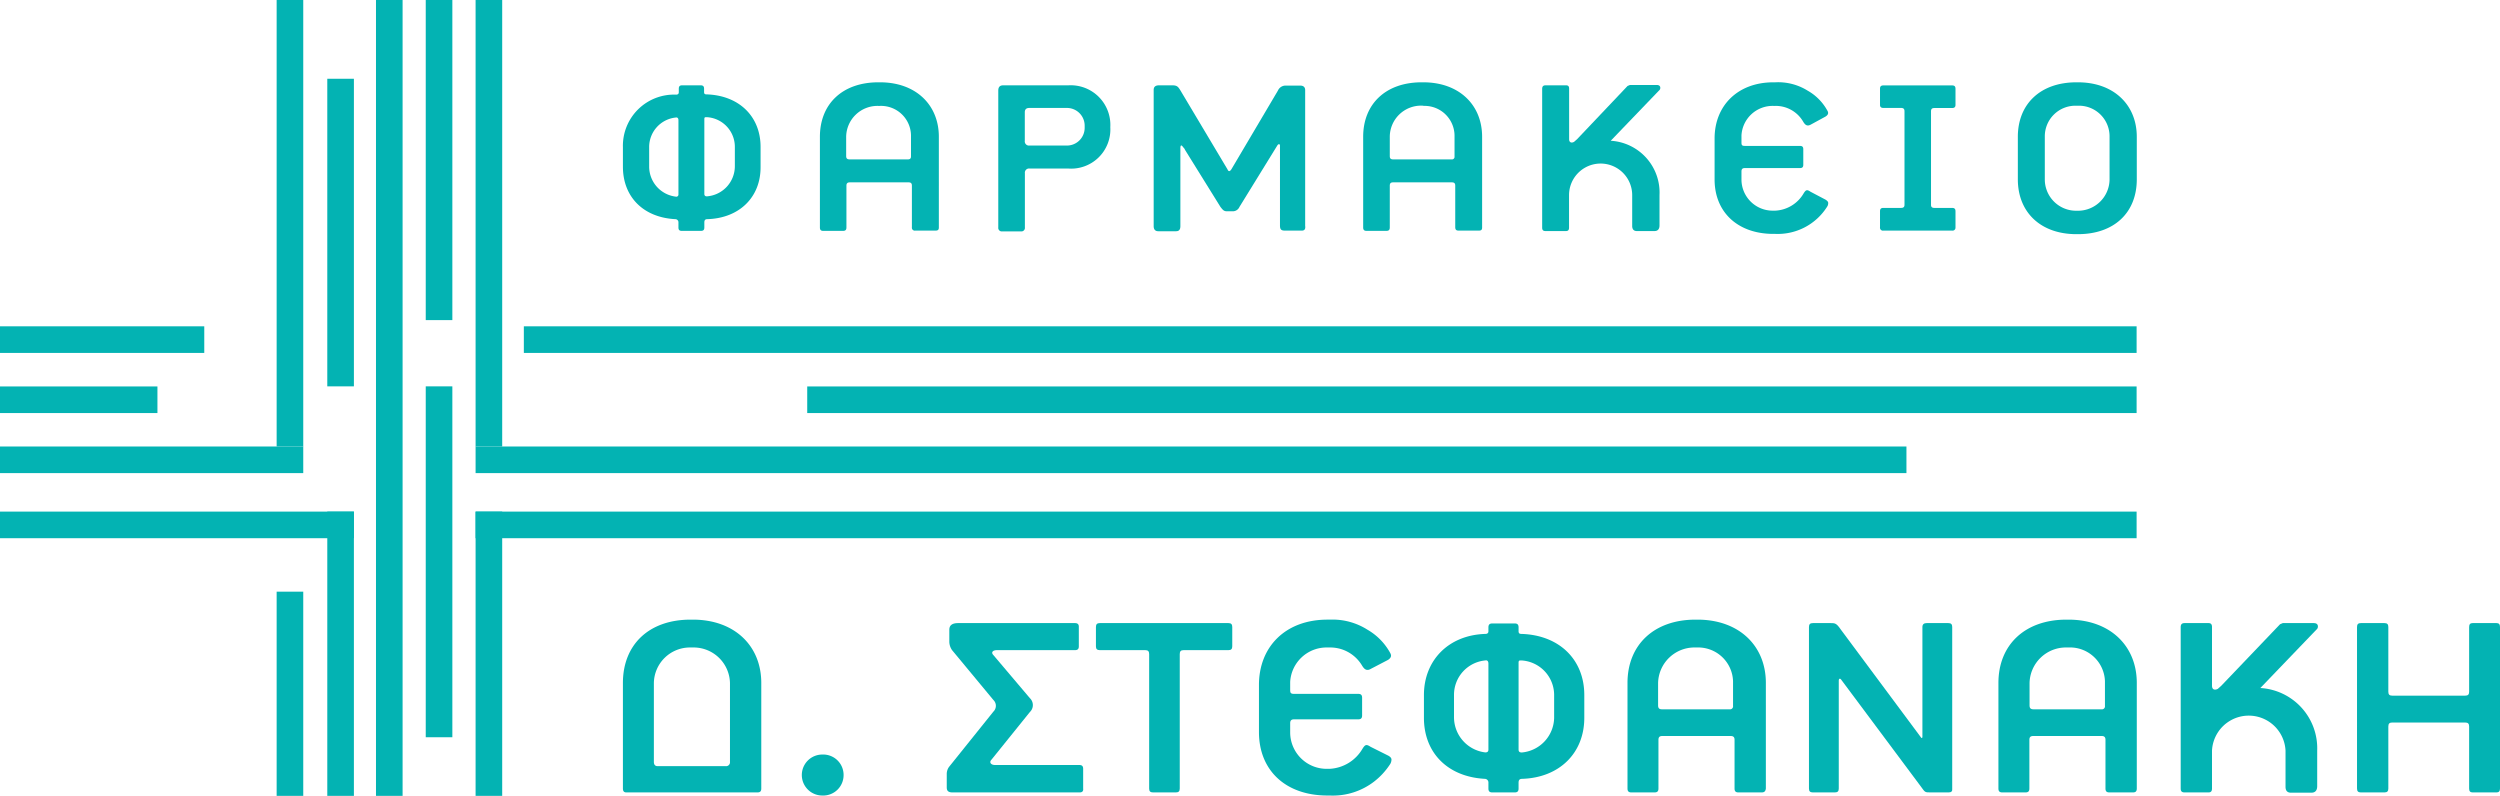
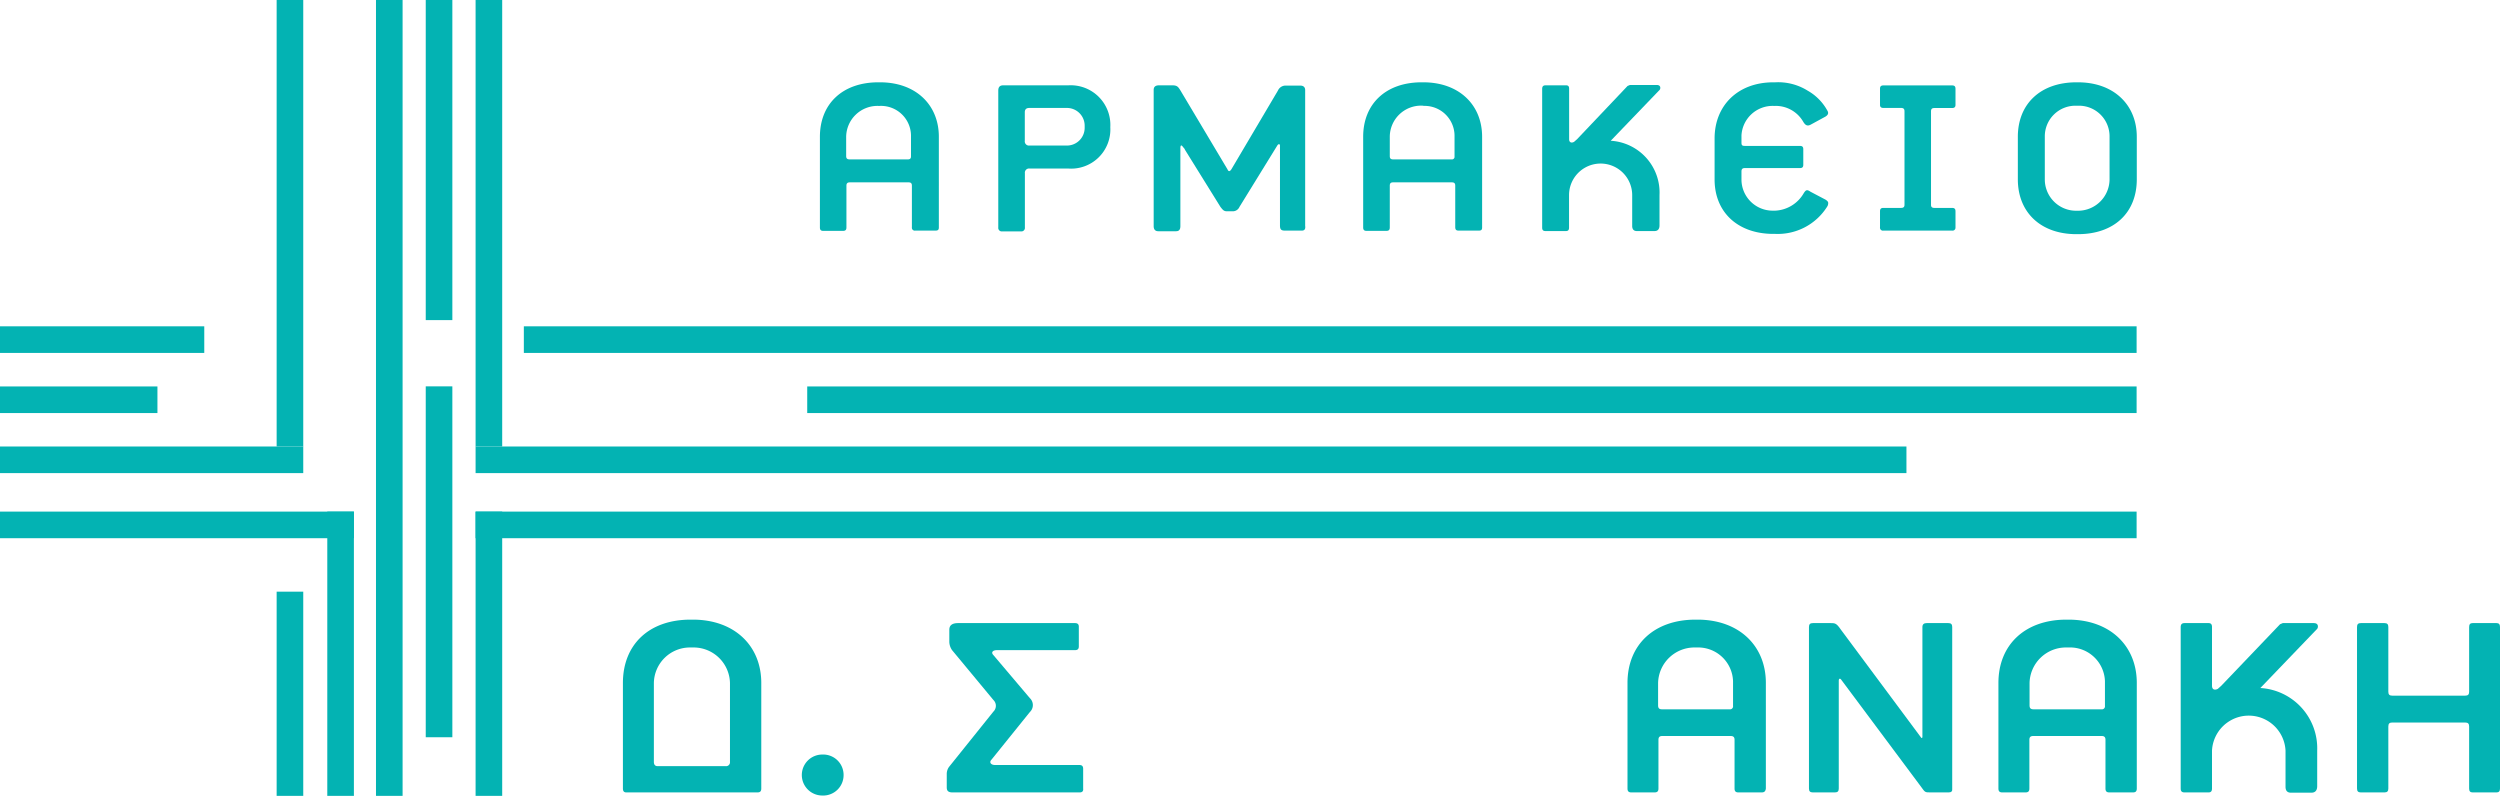
<svg xmlns="http://www.w3.org/2000/svg" viewBox="0 0 281.86 89.73">
  <defs>
    <style>.cls-1{fill:#03b3b3;}</style>
  </defs>
  <g id="Layer_2" data-name="Layer 2">
    <g id="Layer_1-2" data-name="Layer 1">
      <rect class="cls-1" y="36.79" width="23.03" height="3" />
      <rect class="cls-1" x="21.17" y="76.72" width="23.03" height="3" transform="translate(-45.53 110.91) rotate(-90)" />
      <rect class="cls-1" y="43.57" width="17.75" height="3" />
      <rect class="cls-1" y="50.34" width="34.19" height="3" />
      <rect class="cls-1" y="57.68" width="39.9" height="3" />
      <rect class="cls-1" x="31.19" width="3" height="50.34" />
-       <rect class="cls-1" x="36.9" y="8.88" width="3" height="34.68" />
      <rect class="cls-1" x="42.39" width="3" height="89.73" />
      <rect class="cls-1" x="48" width="3" height="36.09" />
      <rect class="cls-1" x="53.62" width="3" height="50.34" />
      <rect class="cls-1" x="59.06" y="36.79" width="181.83" height="3" />
      <rect class="cls-1" x="91.01" y="43.57" width="149.88" height="3" />
      <rect class="cls-1" x="53.62" y="50.34" width="161.32" height="3" />
      <rect class="cls-1" x="53.62" y="57.68" width="187.27" height="3" />
      <rect class="cls-1" x="36.9" y="57.68" width="3" height="32.05" />
      <rect class="cls-1" x="48" y="43.56" width="3" height="39.56" />
      <rect class="cls-1" x="53.62" y="57.68" width="3" height="32.05" />
-       <path class="cls-1" d="M79.74,24.71c-.29,0-.33.19-.33.38v.56c0,.26-.11.38-.38.38H76.86c-.26,0-.37-.12-.37-.38v-.56a.35.35,0,0,0-.34-.38c-3.6-.18-5.92-2.5-5.92-5.91V16.59a5.77,5.77,0,0,1,6-5.92c.18,0,.3-.08.3-.27V10c0-.26.11-.38.37-.38H79c.27,0,.38.12.38.38v.37c0,.19.07.27.26.27,3.71.11,6.11,2.51,6.11,5.92V18.8C85.78,22.21,83.38,24.6,79.74,24.71ZM76.49,13.55c0-.22-.12-.34-.3-.3a3.34,3.34,0,0,0-3,3.34V18.8a3.41,3.41,0,0,0,3,3.37.24.24,0,0,0,.3-.26Zm6.36,3a3.35,3.35,0,0,0-3.18-3.34c-.19,0-.26,0-.26.23v8.43c0,.18.11.3.37.26a3.41,3.41,0,0,0,3.07-3.37Z" />
      <path class="cls-1" d="M105.47,26h-2.28a.33.33,0,0,1-.38-.38V20.93c0-.26-.11-.37-.37-.37H95.81c-.26,0-.38.11-.38.37v4.72c0,.26-.11.38-.37.38H92.81c-.26,0-.37-.12-.37-.38V15.42c0-3.7,2.54-6.14,6.59-6.14h.19c4,0,6.63,2.51,6.63,6.14V25.65C105.85,25.91,105.74,26,105.47,26ZM99.22,11.94H99a3.53,3.53,0,0,0-3.6,3.48V17.6c0,.26.12.37.38.37h6.59c.23,0,.34-.11.34-.33v-2.4A3.38,3.38,0,0,0,99.22,11.94Z" />
      <path class="cls-1" d="M120.42,19l-4.35,0a.47.47,0,0,0-.52.53v6.11a.4.4,0,0,1-.45.45H113a.4.4,0,0,1-.45-.45V10.22c0-.42.19-.6.56-.6h7.35a4.47,4.47,0,0,1,4.72,4.72A4.42,4.42,0,0,1,120.42,19Zm1.87-4.83a2,2,0,0,0-2-2h-4.23c-.34,0-.52.15-.52.49v3.22a.47.47,0,0,0,.52.53l4.23,0a2,2,0,0,0,2-2Z" />
      <path class="cls-1" d="M146.78,26h-1.91c-.41,0-.56-.12-.56-.57V16.4c0-.15-.15-.23-.3,0l-4.27,6.93a.82.82,0,0,1-.68.49h-.74c-.34,0-.45-.15-.72-.49l-4-6.44a.62.62,0,0,0-.18-.26c-.23-.34-.34-.3-.34.11v8.76c0,.38-.15.57-.49.57h-2c-.33,0-.52-.19-.52-.57V10.14c0-.34.19-.52.6-.52h1.5c.56,0,.67.18.93.6l5.29,8.87c.11.27.26.27.44,0l5.25-8.88a.94.94,0,0,1,.9-.56h1.61c.37,0,.56.18.56.52V25.46Q147.23,26,146.78,26Z" />
      <path class="cls-1" d="M166.73,26h-2.29c-.26,0-.37-.12-.37-.38V20.93c0-.26-.11-.37-.38-.37h-6.63c-.26,0-.37.11-.37.37v4.72c0,.26-.11.38-.38.38h-2.24c-.27,0-.38-.12-.38-.38V15.42c0-3.7,2.55-6.14,6.59-6.14h.19c4,0,6.63,2.51,6.63,6.14V25.65C167.1,25.91,167,26,166.73,26Zm-6.26-14.09h-.19a3.53,3.53,0,0,0-3.59,3.48V17.6c0,.26.11.37.37.37h6.6a.29.29,0,0,0,.33-.33v-2.4A3.38,3.38,0,0,0,160.47,11.94Z" />
      <path class="cls-1" d="M174.25,9.62h2.32c.23,0,.34.11.34.37v5.7c0,.41.3.45.56.3l.34-.3,5.69-6,.27-.11h3c.27,0,.42.11.42.33a.38.38,0,0,1-.15.3l-5.44,5.66A5.85,5.85,0,0,1,187.1,22v3.41c0,.41-.19.64-.56.64h-2c-.33,0-.52-.19-.52-.57V22a3.56,3.56,0,0,0-7.12,0v3.67c0,.26-.11.38-.34.38h-2.32c-.26,0-.37-.12-.37-.38V10C173.88,9.73,174,9.62,174.25,9.62Z" />
      <path class="cls-1" d="M203.8,10.22A5.74,5.74,0,0,1,206,12.43c.12.19.23.45-.18.71l-1.65.9c-.45.26-.67,0-.86-.3a3.57,3.57,0,0,0-3.15-1.8h-.22a3.52,3.52,0,0,0-3.6,3.33V16c0,.3,0,.45.37.45h6.22c.27,0,.38.11.38.37v1.76c0,.26-.11.37-.38.37h-6.22c-.26,0-.37.12-.37.38v.94a3.52,3.52,0,0,0,3.6,3.48h.22a3.92,3.92,0,0,0,3.19-1.95c.26-.41.37-.45.78-.18l1.69.89c.18.12.3.23.3.38a.71.71,0,0,1-.12.41,6.58,6.58,0,0,1-5.84,3.07h-.22c-4,0-6.63-2.43-6.63-6.14V15.61c0-3.71,2.62-6.33,6.63-6.33h.22A6.26,6.26,0,0,1,203.8,10.22Z" />
      <path class="cls-1" d="M220.09,26h-7.75a.33.33,0,0,1-.38-.38V23.81c0-.26.12-.37.38-.37h2c.26,0,.38-.11.38-.34V12.54c0-.26-.12-.37-.38-.37h-2c-.26,0-.38-.12-.38-.34V10c0-.26.12-.37.38-.37h7.75c.26,0,.38.11.38.37v1.84c0,.22-.12.34-.38.34h-2c-.27,0-.38.11-.38.37V23.1c0,.23.11.34.38.34h2c.26,0,.38.11.38.37v1.84A.33.33,0,0,1,220.09,26Z" />
      <path class="cls-1" d="M234.28,26.4h-.18c-4,0-6.6-2.44-6.6-6.18v-4.8c0-3.7,2.55-6.14,6.6-6.14h.18c4,0,6.63,2.51,6.63,6.14v4.8C240.91,24,238.33,26.4,234.28,26.4Zm3.56-11a3.45,3.45,0,0,0-3.56-3.48h-.18a3.45,3.45,0,0,0-3.56,3.48v4.8a3.53,3.53,0,0,0,3.56,3.56h.18a3.56,3.56,0,0,0,3.56-3.56Z" />
      <path class="cls-1" d="M85.4,89.34H70.62c-.26,0-.39-.13-.39-.44V77c0-4.31,2.92-7.14,7.63-7.14h.26c4.66,0,7.71,2.92,7.71,7.14V88.9C85.83,89.21,85.7,89.34,85.4,89.34ZM82.3,77a4.1,4.1,0,0,0-4.18-4h-.26a4.07,4.07,0,0,0-4.14,4v8.89c0,.31.13.49.43.49h7.67a.44.44,0,0,0,.48-.49Z" />
      <path class="cls-1" d="M95.11,87.38a2.3,2.3,0,0,1-2.4,2.31,2.31,2.31,0,1,1,0-4.62A2.3,2.3,0,0,1,95.11,87.38Z" />
      <path class="cls-1" d="M121.73,89.34H107.39c-.52,0-.65-.22-.65-.57l0-1.48a1.37,1.37,0,0,1,.26-.83L112,80.23a.91.91,0,0,0,0-1.31l-4.66-5.62a1.72,1.72,0,0,1-.31-.91V71c0-.49.31-.75,1-.75h13.16c.31,0,.44.14.44.4v2.22c0,.3-.13.43-.44.43H112.4c-.48,0-.7.26-.39.57l4.1,4.84a1.08,1.08,0,0,1,0,1.57l-4.32,5.36c-.3.3-.08.61.4.61h9.5c.3,0,.43.13.43.43V88.9C122.16,89.21,122,89.34,121.73,89.34Z" />
-       <path class="cls-1" d="M138.5,73.3h-5.06c-.3,0-.43.13-.43.44V88.9c0,.31-.13.44-.44.44H130c-.31,0-.44-.13-.44-.44V73.74c0-.31-.13-.44-.44-.44H124c-.31,0-.44-.13-.44-.43V70.69c0-.31.13-.44.44-.44H138.5c.3,0,.43.13.43.44v2.18C138.93,73.17,138.8,73.3,138.5,73.3Z" />
-       <path class="cls-1" d="M154.18,71a6.77,6.77,0,0,1,2.53,2.57c.13.22.26.52-.22.83l-1.92,1c-.52.31-.78,0-1-.35A4.17,4.17,0,0,0,149.91,73h-.26a4.11,4.11,0,0,0-4.19,3.88v.83c0,.35,0,.52.44.52h7.24c.3,0,.43.13.43.44v2c0,.3-.13.43-.43.43H145.9c-.3,0-.44.13-.44.44v1.09a4.11,4.11,0,0,0,4.19,4.05h.26a4.55,4.55,0,0,0,3.7-2.26c.31-.49.44-.53.92-.22l2,1c.22.13.35.26.35.44a1,1,0,0,1-.13.48,8,8,0,0,1-1.83,2,7.62,7.62,0,0,1-5,1.57h-.26c-4.71,0-7.72-2.83-7.72-7.15V77.22c0-4.31,3-7.36,7.72-7.36h.26A7.35,7.35,0,0,1,154.18,71Z" />
-       <path class="cls-1" d="M171.6,87.81c-.34,0-.39.22-.39.44v.65c0,.31-.13.44-.43.44h-2.53c-.31,0-.44-.13-.44-.44v-.65a.41.41,0,0,0-.39-.44c-4.18-.22-6.88-2.92-6.88-6.88V78.36c0-3.88,2.74-6.76,6.92-6.89.22,0,.35-.09.35-.3v-.44c0-.3.13-.44.44-.44h2.53c.3,0,.43.14.43.44v.44c0,.21.09.3.31.3,4.31.13,7.1,2.92,7.1,6.89v2.57C178.62,84.89,175.83,87.68,171.6,87.81Zm-3.79-13c0-.26-.13-.4-.35-.35a3.89,3.89,0,0,0-3.53,3.88v2.57a4,4,0,0,0,3.53,3.92c.22,0,.35-.09.35-.31Zm7.41,3.53a3.91,3.91,0,0,0-3.7-3.88c-.22,0-.31,0-.31.26v9.8c0,.22.13.35.44.31a4,4,0,0,0,3.57-3.92Z" />
      <path class="cls-1" d="M198.62,89.34H196c-.31,0-.44-.13-.44-.44V83.41c0-.3-.13-.43-.44-.43h-7.71c-.3,0-.43.13-.43.43V88.9c0,.31-.13.44-.44.44h-2.61c-.31,0-.44-.13-.44-.44V77c0-4.31,3-7.14,7.67-7.14h.22c4.66,0,7.71,2.92,7.71,7.14V88.9C199.05,89.21,198.92,89.34,198.62,89.34ZM191.34,73h-.22a4.1,4.1,0,0,0-4.18,4v2.53c0,.31.13.44.43.44H195a.34.34,0,0,0,.39-.39V76.79A3.93,3.93,0,0,0,191.34,73Z" />
      <path class="cls-1" d="M219.7,89.34h-2c-.7,0-.65,0-1.13-.66l-9-12.07c-.13-.17-.26-.08-.26.09V88.9c0,.31-.13.44-.44.44h-2.48c-.31,0-.44-.13-.44-.44V70.69c0-.31.13-.44.44-.44h2c.48,0,.65,0,1.13.7l9,12.11c.13.22.22.18.22,0V70.69c0-.31.18-.44.48-.44h2.44c.31,0,.44.13.44.44V88.9C220.14,89.21,220,89.34,219.7,89.34Z" />
      <path class="cls-1" d="M240.48,89.34h-2.66c-.31,0-.44-.13-.44-.44V83.41c0-.3-.13-.43-.43-.43h-7.71c-.31,0-.44.13-.44.43V88.9c0,.31-.13.44-.44.44h-2.61c-.31,0-.44-.13-.44-.44V77c0-4.31,3-7.14,7.67-7.14h.22c4.66,0,7.71,2.92,7.71,7.14V88.9C240.91,89.21,240.78,89.34,240.48,89.34ZM233.2,73H233a4.1,4.1,0,0,0-4.18,4v2.53c0,.31.13.44.44.44h7.67a.34.34,0,0,0,.39-.39V76.79A3.94,3.94,0,0,0,233.2,73Z" />
      <path class="cls-1" d="M246.31,70.25H249c.26,0,.39.13.39.44v6.62c0,.48.35.52.66.35l.39-.35,6.62-6.93.31-.13h3.49c.3,0,.47.13.47.39a.44.44,0,0,1-.17.35l-6.32,6.58a6.81,6.81,0,0,1,6.41,7.06v4c0,.48-.22.74-.65.74h-2.32c-.39,0-.6-.22-.6-.66V84.63a4.15,4.15,0,0,0-8.29,0V88.9c0,.31-.13.44-.39.44h-2.7c-.31,0-.44-.13-.44-.44V70.69C245.87,70.38,246,70.25,246.31,70.25Z" />
      <path class="cls-1" d="M281.47,89.34h-2.7c-.26,0-.39-.13-.39-.44v-7c0-.31-.13-.44-.44-.44H269.7c-.3,0-.43.13-.43.44v7c0,.31-.13.44-.44.44h-2.66c-.3,0-.43-.13-.43-.44V70.69c0-.31.13-.44.43-.44h2.66c.31,0,.44.13.44.44V78c0,.3.13.43.43.43h8.24c.31,0,.44-.13.44-.43V70.69c0-.31.13-.44.39-.44h2.7c.26,0,.39.13.39.44V88.9C281.86,89.21,281.73,89.34,281.47,89.34Z" />
    </g>
  </g>
</svg>